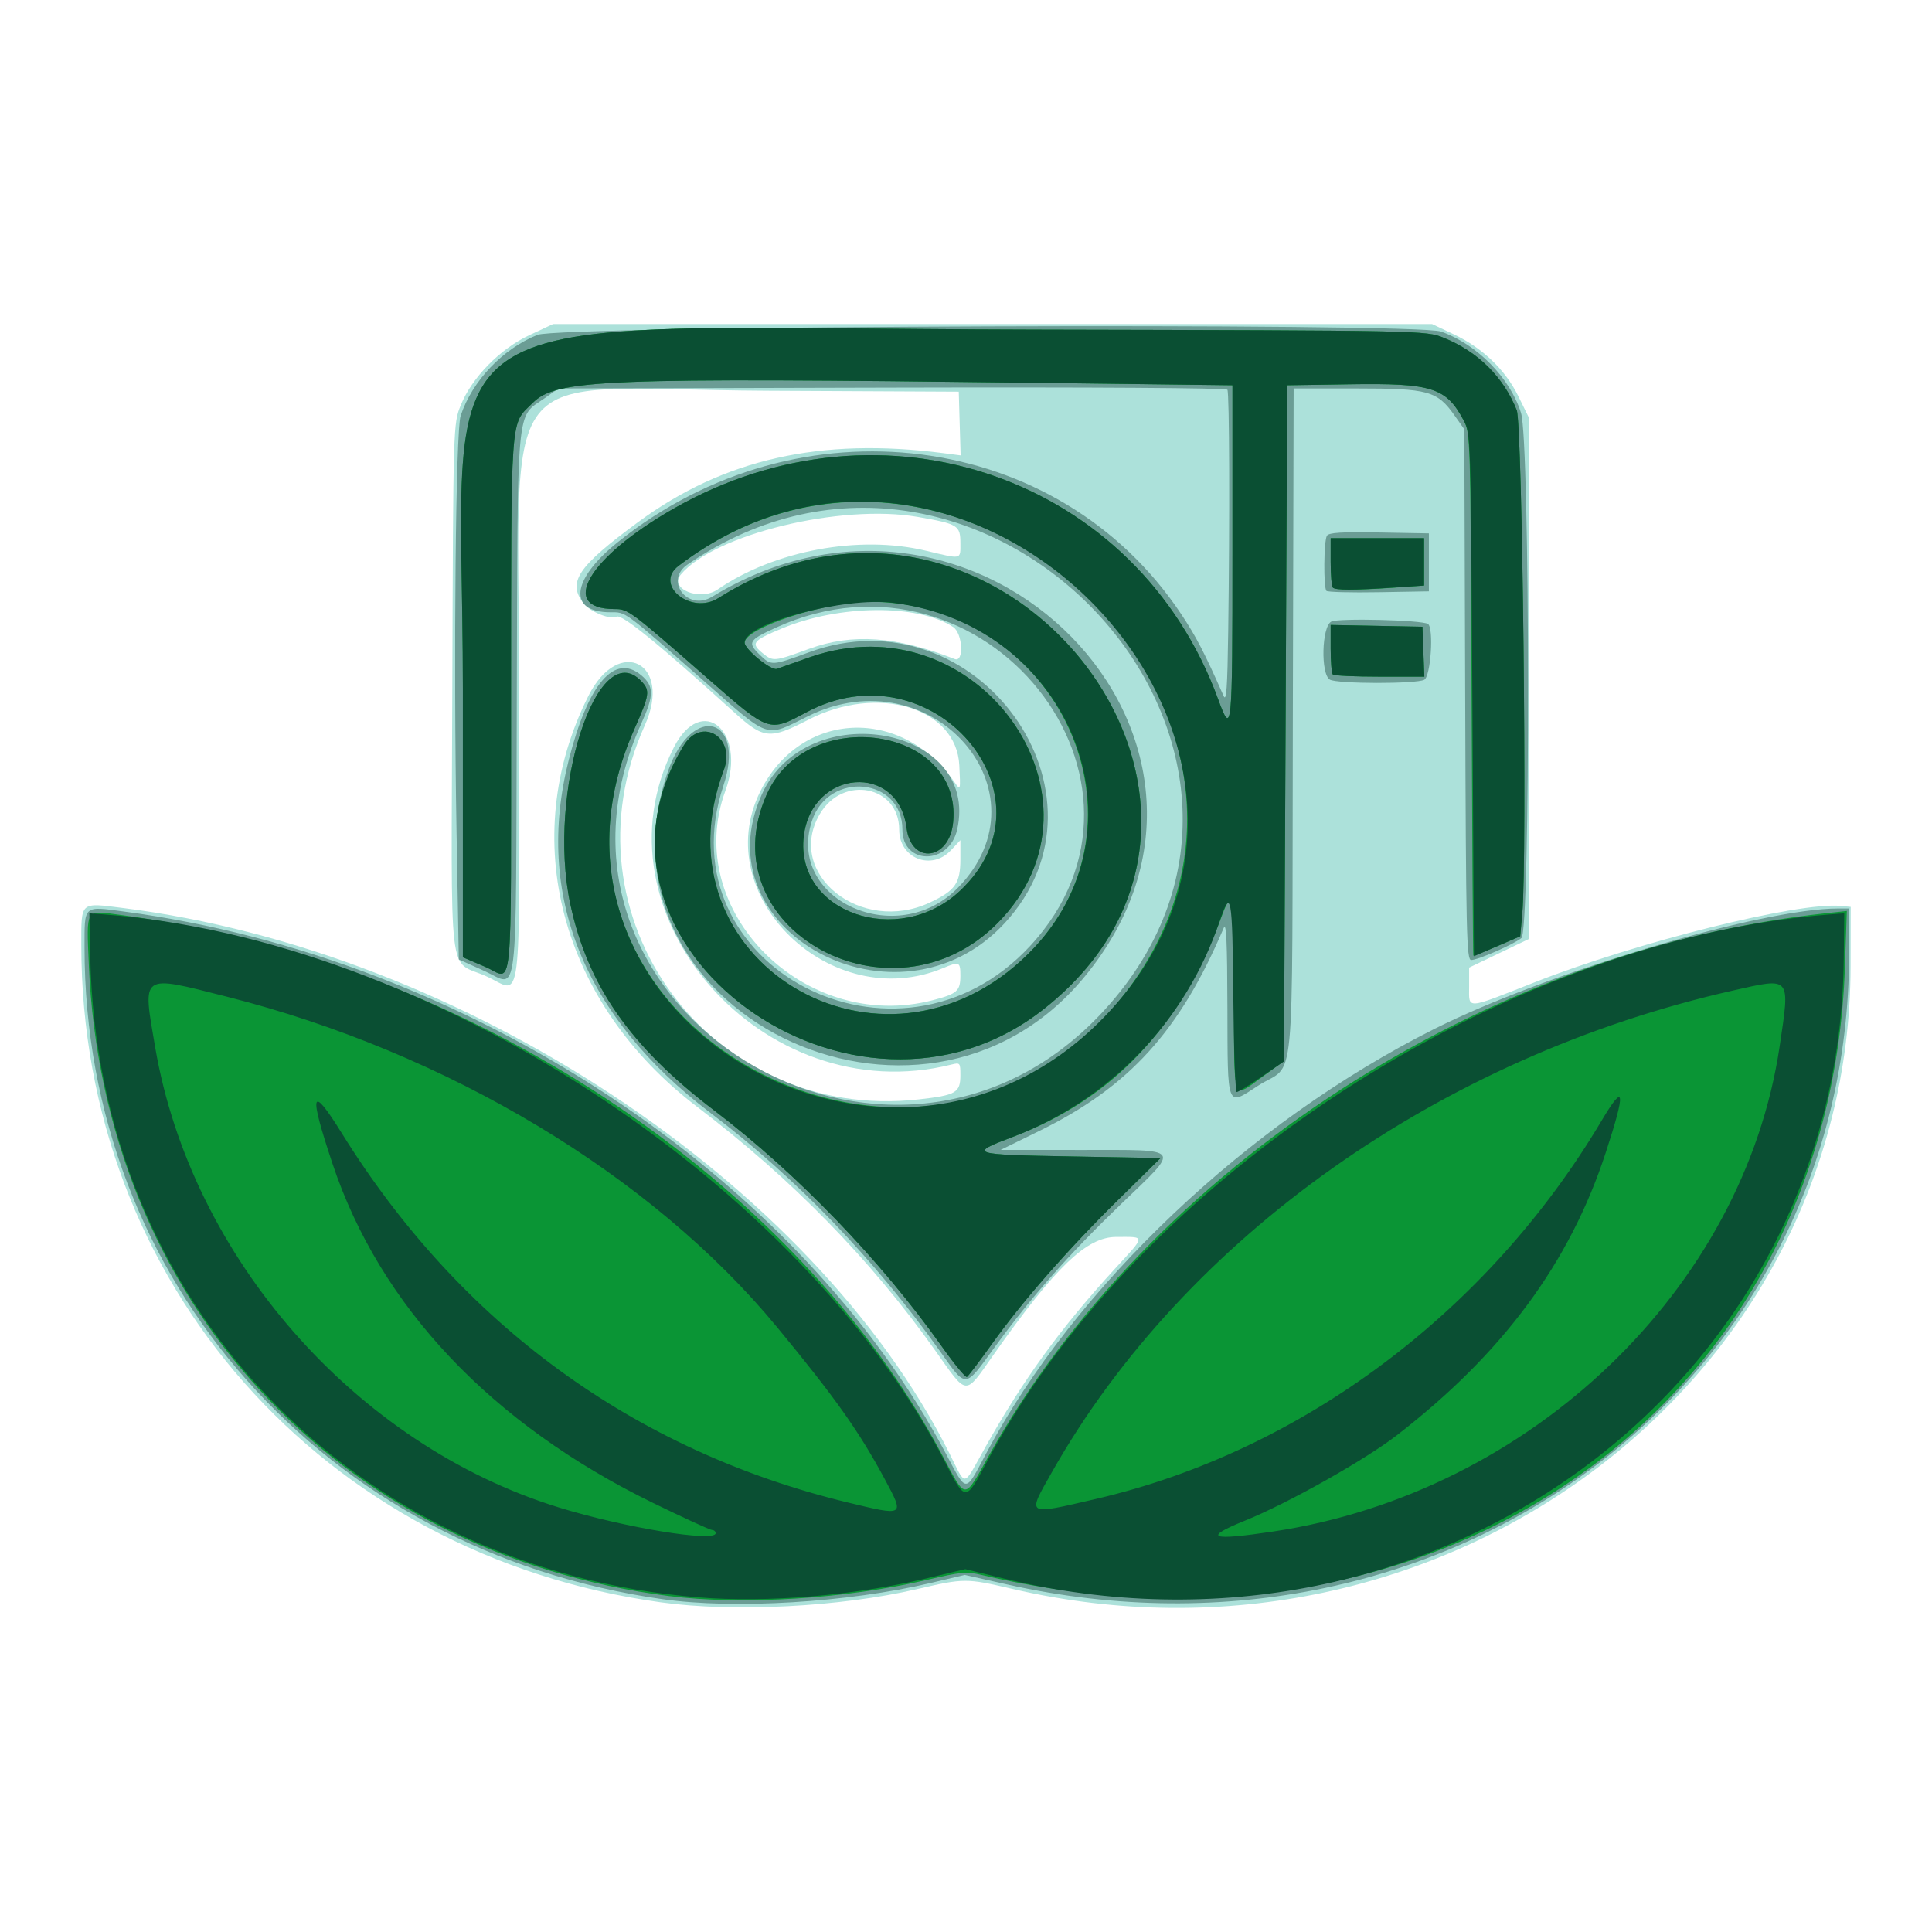
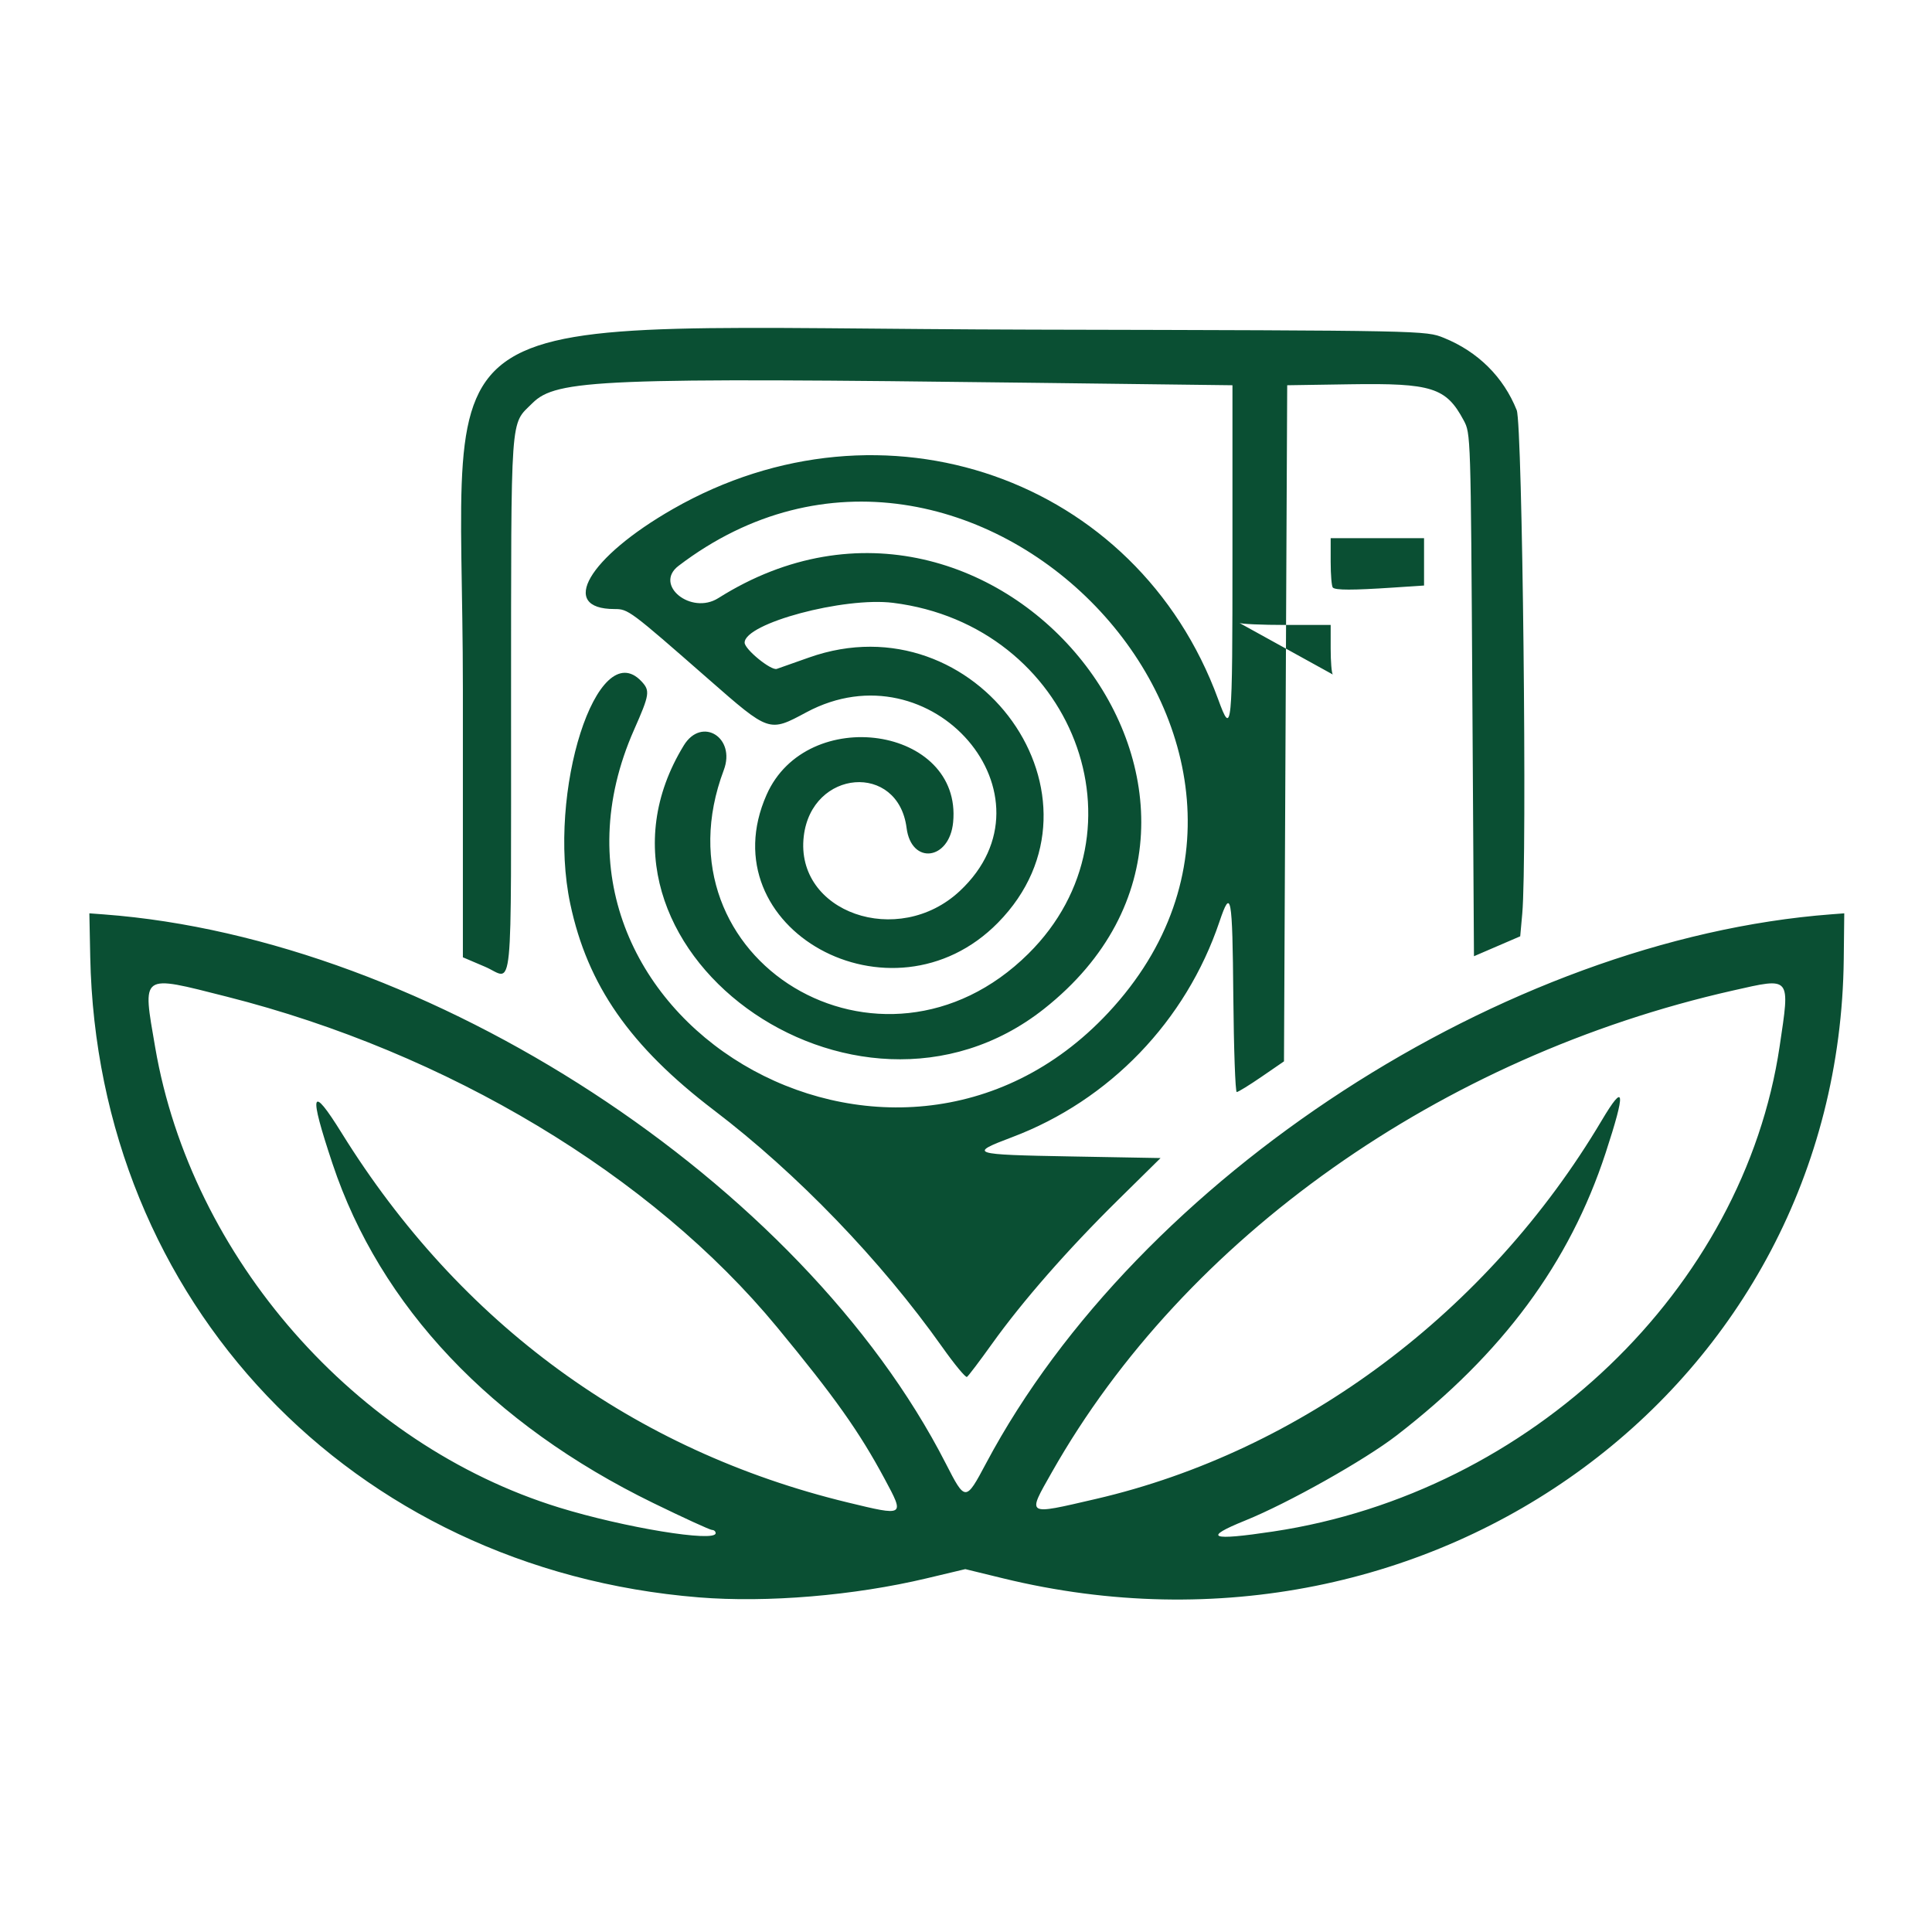
<svg xmlns="http://www.w3.org/2000/svg" version="1.1" id="svg1" width="600" height="600" viewBox="0 0 600 600">
  <defs id="defs1" />
  <g id="g1" transform="translate(-236.997,-312.5)">
    <g id="g91" transform="translate(25.249,100.643)">
-       <path style="fill:#ace1da" d="M 417,709.478 C 311.788,694.91 237,610.102 237,505.363 c 0,-13.667 -0.513,-13.21 12.937,-11.515 105.447,13.288 214.348,85.159 256.686,169.402 5.323,10.591 3.959,10.836 11.154,-2 11.788,-21.03 23.414,-37.029 40.274,-55.422 9.632,-10.507 9.606,-9.828 0.365,-9.828 -9.211,0 -18.876,9.27 -38.028,36.476 -9.217,13.093 -7.999,13.182 -18.296,-1.341 C 482.195,603.067 457.762,578.067 428.301,555.631 385.752,523.227 372.253,472.303 394.47,428 c 9.486,-18.916 26.239,-10.221 17.538,9.102 -26.708,59.315 20.177,123.381 85.027,116.184 11.629,-1.291 12.966,-2.066 12.966,-7.525 0,-3.857 -0.094,-3.971 -2.75,-3.306 -58.65,14.679 -112.556,-46.891 -86.232,-98.491 8.654,-16.964 22.804,-5.035 16.004,13.492 -13.598,37.051 24.455,75.426 64.46,65.006 7.52,-1.959 8.517,-2.847 8.517,-7.585 0,-4.351 -0.301,-4.485 -5.342,-2.379 -34.677,14.489 -72.855,-22.229 -56.877,-54.701 12.48,-25.365 43.993,-26.82 60.564,-2.798 1.687,2.445 1.716,2.325 1.327,-5.462 -0.896,-17.943 -25.307,-25.306 -46.907,-14.148 -11.936,6.166 -13.863,5.98 -22.895,-2.213 -23.738,-21.533 -35.102,-30.769 -36.67,-29.8 -1.731,1.07 -8.139,-1.483 -10.155,-4.046 -5.214,-6.628 -1.989,-11.456 16.955,-25.39 26.551,-19.529 56.594,-26.292 94.788,-21.339 l 5.288,0.686 -0.288,-9.894 L 509.5,333.5 450,333.206 c -86.888,-0.429 -76.949,-13.287 -76.978,99.575 -0.025,96.359 1.103,87.37 -10.321,82.23 -12.005,-5.402 -10.809,4.8 -10.484,-89.413 C 352.5,343.5 352.5,343.5 354.847,337.683 c 3.466,-8.589 12.169,-17.458 21.361,-21.766 L 383.5,312.5 H 520 656.5 l 6.723,3.185 c 8.96,4.244 15.995,10.982 20.035,19.188 L 686.5,341.456 V 422.478 503.5 l -9.25,4.426 -9.25,4.426 v 5.824 c 0,7.228 -1.426,7.316 20.338,-1.254 31.717,-12.49 81.911,-25.01 95.098,-23.721 L 786.5,493.5 786.465,512 c -0.244,129.97 -127.299,224.277 -260.4,193.282 -14.295,-3.329 -14.84,-3.327 -29.496,0.082 -23.836,5.544 -56.898,7.254 -79.57,4.114 z M 500.621,492.103 C 508.438,488.405 510,486.168 510,478.672 v -5.883 l -2.901,3.106 C 501.019,482.403 491,478.445 491,469.534 c 0,-13.657 -17.473,-17.114 -24.645,-4.876 -10.891,18.584 12.833,37.585 34.266,27.445 z M 463,413.364 c 13.386,-4.89 27.124,-3.929 45.25,3.165 2.952,1.155 2.483,-8.003 -0.51,-9.964 -10.931,-7.162 -35.335,-6.955 -53.126,0.452 -9.156,3.812 -9.79,4.62 -6.026,7.686 3.251,2.648 3.581,2.618 14.411,-1.339 z m -28.41,-18.426 c 17.621,-12.124 43.937,-17.021 64.739,-12.049 11.306,2.703 10.671,2.843 10.671,-2.354 0,-5.52 -0.713,-5.961 -13.153,-8.135 -23.931,-4.182 -63.301,5.393 -73.699,17.922 -3.672,4.424 6.032,8.338 11.443,4.615 z" id="path94" />
-       <path style="fill:#6b9d95" d="M 417.5,708.498 C 312.59,693.59 238.012,609.547 238.001,506.219 c -10e-4,-13.432 -0.508,-12.969 12.316,-11.262 106.543,14.178 209.583,82.169 255.229,168.413 6.547,12.37 5.817,12.377 12.457,-0.125 C 545.56,611.366 599.248,560.505 657.154,531.423 692.095,513.874 758.705,494 782.579,494 H 786 v 13.966 c 0,133.447 -124.5,226.702 -261.572,195.927 l -13.072,-2.935 -10.595,2.503 c -25.745,6.083 -60.92,8.211 -83.26,5.036 z m 86.273,-76.869 C 483.436,603.018 459.136,577.767 432.5,557.564 392.984,527.592 377.76,489.74 388.381,447.869 c 6.017,-23.721 14.219,-33.283 22.542,-26.28 3.936,3.312 3.953,6.203 0.084,14.734 -40.104,88.448 77.557,161.521 143.705,89.248 74.563,-81.466 -37.62,-201.385 -129.462,-138.39 -7.295,5.004 0.063,14.638 7.642,10.006 82.878,-50.649 176.225,44.604 115.663,118.025 -51.035,61.872 -155.409,10.109 -129.261,-64.105 7.465,-21.187 24.191,-16.541 17.115,4.754 -18.621,56.04 54.091,94.128 95.178,49.857 47.472,-51.15 -14.061,-128.39 -78.837,-98.961 -8.627,3.919 -9.028,4.644 -4.811,8.684 3.33,3.191 3.674,3.168 15.061,-1.015 52.071,-19.124 97.724,44.194 60.699,84.185 -32.988,35.631 -94.866,2.567 -75.277,-40.223 14.073,-30.74 67.771,-20.887 60.58,11.116 C 506.512,480.587 492,480.579 492,469.496 c 0,-16.198 -22.919,-18.392 -28.101,-2.69 -8.079,24.479 26.459,40.202 45.42,20.677 C 538.192,457.754 501.087,415.344 462.746,434.25 449.045,441.006 451.315,441.783 430,423.046 405.202,401.248 406.227,402 401.32,402 c -13.276,0 -12.249,-10.087 2.211,-21.71 56.261,-45.222 136.956,-34.965 175.024,22.249 4.699,7.063 7.114,11.719 13.202,25.461 0.862,1.945 1.178,-2.498 1.424,-20 0.5,-35.513 0.372,-74.088 -0.249,-75.101 -0.344,-0.562 -41.349,-0.823 -104.164,-0.663 L 385.172,332.5 l -4.247,3 c -9.002,6.359 -8.389,-0.379 -8.692,95.467 -0.301,95.236 0.662,87.262 -9.953,82.478 l -8.048,-3.627 -0.71,-40.159 c -0.945,-53.501 -0.243,-124.056 1.282,-128.673 3.566,-10.8 13.021,-20.761 23.853,-25.129 7.106,-2.866 272.657,-3.839 280.598,-1.028 11.25,3.982 21.464,14.378 24.865,25.307 2.812,9.037 2.934,160.665 0.131,163.031 C 681.996,505.069 670.737,510 668.647,510 c -1.455,0 -1.628,-7.596 -1.875,-82.414 L 666.5,345.171 l -3,-4.247 C 658.067,333.234 655.41,332.5 633,332.5 h -19.5 l -0.255,103.941 c -0.292,119.091 1.086,104.851 -10.9,112.66 -9.728,6.338 -9.334,7.354 -9.413,-24.319 -0.05,-20.231 -0.343,-26.635 -1.132,-24.781 -13.66,32.1 -29.357,49.381 -57.301,63.084 l -12,5.885 25.281,0.016 c 31.594,0.02 30.759,-1.132 12.156,16.772 -16.157,15.549 -27.873,28.819 -39.286,44.494 -9.457,12.989 -8.672,12.925 -16.878,1.379 z M 624.75,422.92 c -2.903,-1.691 -2.545,-16.424 0.438,-18.02 2.115,-1.132 28.021,-0.507 30.013,0.725 1.879,1.161 0.891,16.256 -1.135,17.341 -2.491,1.333 -27.014,1.296 -29.316,-0.045 z m -1.059,-27.562 c -0.966,-0.966 -0.838,-15.578 0.15,-17.135 0.613,-0.966 4.565,-1.21 16.235,-1 L 655.5,377.5 v 9 9 l -15.559,0.274 c -8.557,0.151 -15.87,-0.037 -16.25,-0.417 z" id="path93" />
-       <path style="fill:#0a9535" d="m 419.498,707.52 c -103.177,-13.172 -175.858,-92.288 -180.169,-196.119 -0.735,-17.707 -1.263,-16.887 9.906,-15.402 107.034,14.226 209.469,81.62 255.216,167.911 7.419,13.995 6.585,13.99 14.344,0.09 C 568.827,574.368 673.018,506.855 778.898,495.458 l 6.398,-0.689 -0.587,17.365 c -4.61,136.337 -126.547,222.152 -268.271,188.8 -4.517,-1.063 -6.29,-0.902 -16.5,1.495 -25.443,5.975 -57.58,8.008 -80.441,5.09 z m 84.892,-77.296 c -19.05,-26.902 -45.031,-53.865 -70.843,-73.521 -26.143,-19.907 -39.347,-38.864 -44.706,-64.186 -7.326,-34.614 8.383,-83.682 22.112,-69.069 2.74,2.916 2.564,4.068 -2.292,15.051 -40.875,92.449 90.973,162.788 152.769,81.5 65.461,-86.108 -52.421,-198.415 -138.972,-132.4 -7.742,5.905 3.917,15.345 12.366,10.011 86.643,-54.695 181.07,64.341 101.177,127.544 -58.975,46.655 -149.866,-19.793 -111.892,-81.802 5.546,-9.057 16.233,-2.478 12.421,7.646 -22.247,59.089 49.092,102.113 94.586,57.044 40.78,-40.399 9.513,-109.283 -49.615,-109.306 -13.652,-0.005 -38.5,8.189 -38.5,12.697 0,2.067 8.214,8.766 9.992,8.149 0.829,-0.287 5.333,-1.877 10.008,-3.532 52.198,-18.48 96.577,43.843 58.658,82.376 -32.963,33.497 -90.225,1.811 -71.839,-39.753 12.524,-28.312 60.792,-21.203 57.934,8.533 -1.139,11.854 -12.979,13.313 -14.455,1.782 -2.614,-20.42 -29.466,-18.264 -31.933,2.563 -2.801,23.651 29.318,34.917 48.471,17.002 31.56,-29.521 -8.696,-76.381 -47.664,-55.484 C 450.541,439.309 450.735,439.375 431.752,422.75 407.282,401.319 406.854,401 402.581,401 c -17.498,0 -8.141,-16.015 18.15,-31.065 C 485.932,332.612 564.851,360.142 590.048,429 594.342,440.735 594.5,439.133 594.5,383.75 V 331.5 l -61,-0.754 c -135.106,-1.671 -148.983,-1.109 -156.423,6.331 -6.962,6.962 -6.573,1.451 -6.615,93.628 -0.043,94.417 0.869,85.205 -8.065,81.393 L 355.5,509.156 V 425.828 C 355.5,301.301 335.675,313.785 532.727,314.227 654.5,314.5 654.5,314.5 660.153,316.785 c 10.576,4.276 18.528,12.168 22.626,22.454 1.786,4.483 3.269,139.159 1.722,156.329 l -0.637,7.068 -7.182,3.095 c -3.95,1.702 -7.275,3.003 -7.39,2.891 -0.115,-0.112 -0.36,-36.636 -0.545,-81.163 -0.336,-80.707 -0.344,-80.971 -2.498,-85.083 C 660.933,332.231 656.436,330.805 631,331.198 L 611.5,331.5 611,436.432 610.5,541.364 604,546.109 c -9.688,7.073 -9,8.949 -9,-24.55 0,-30.365 -0.522,-34.131 -3.578,-25.815 -12.818,34.877 -34.093,57.472 -65.155,69.197 -13.923,5.255 -13.199,5.498 18.068,6.06 l 27.835,0.5 -13.187,13 c -15.707,15.485 -29.643,31.394 -39.197,44.749 -3.836,5.362 -7.32,9.963 -7.743,10.224 -0.423,0.261 -3.868,-3.9 -7.655,-9.249 z M 625.667,421.333 C 625.3,420.967 625,417.354 625,413.306 v -7.361 l 14.25,0.277 14.25,0.277 0.292,7.75 0.292,7.75 h -13.875 c -7.631,0 -14.175,-0.3 -14.542,-0.667 z m 0,-27 C 625.3,393.967 625,390.367 625,386.333 V 379 h 14.5 14.5 v 7.35 7.35 l -9.154,0.65 c -11.713,0.831 -18.337,0.826 -19.18,-0.017 z" id="path92" />
-       <path style="fill:#0a4f33" d="M 428.765,707.935 C 320.959,699.213 241.932,616.029 239.772,509 L 239.5,495.5 l 4.5,0.335 c 100.731,7.506 216.819,83.204 261.45,170.484 6.094,11.918 6.182,11.917 12.558,-0.069 C 565.293,577.372 679.038,503.512 780.5,495.804 l 4,-0.304 -0.158,14.204 C 782.869,642.078 657.147,734.684 523.25,702.022 l -11.719,-2.859 -12.016,2.86 c -22.545,5.366 -49.576,7.625 -70.75,5.912 z M 434,688 c 0,-0.55 -0.502,-1 -1.117,-1 -0.614,0 -8.827,-3.761 -18.25,-8.358 -50.265,-24.519 -84.836,-61.08 -99.605,-105.339 -7.484,-22.429 -6.726,-24.971 2.847,-9.548 36.755,59.214 90.769,98.644 157.125,114.701 17.774,4.301 17.73,4.328 11.522,-7.234 C 478.599,656.464 471.028,645.783 453.054,624 414.108,576.803 350.664,538.7 282.179,521.38 c -27.036,-6.837 -26.212,-7.422 -22.232,15.77 11.196,65.246 62.215,123.378 125.389,142.87 C 405.6,686.273 434,690.929 434,688 Z m 173.185,-0.528 c 79.984,-12.013 146.062,-75.339 157.252,-150.703 3.252,-21.903 3.672,-21.401 -14.482,-17.303 -90.764,20.489 -170.274,76.715 -211.535,149.589 -7.746,13.68 -8.231,13.383 13.58,8.333 63.969,-14.81 121.845,-58.096 157.162,-117.544 7.205,-12.128 7.555,-9.252 1.224,10.074 -11.205,34.206 -31.997,62.311 -64.886,87.71 -9.961,7.692 -33.736,21.059 -47,26.423 -13.398,5.419 -10.973,6.375 8.685,3.422 z M 504.389,630.224 c -19.05,-26.902 -45.031,-53.865 -70.843,-73.521 -26.143,-19.907 -39.347,-38.864 -44.706,-64.186 -7.326,-34.614 8.383,-83.682 22.112,-69.069 2.74,2.916 2.564,4.068 -2.292,15.051 -39.073,88.373 80.286,159.593 147.266,87.872 C 633.085,443.751 512.803,318.69 422.458,387.6 c -7.742,5.905 3.917,15.345 12.366,10.011 86.643,-54.695 181.07,64.341 101.177,127.544 -58.975,46.655 -149.866,-19.793 -111.892,-81.802 5.546,-9.057 16.233,-2.478 12.421,7.646 -22.247,59.089 49.092,102.113 94.586,57.044 C 569.56,469.959 544.935,406.064 489.118,399.075 473.855,397.164 443,405.433 443,411.435 c 0,2.067 8.214,8.766 9.992,8.149 0.829,-0.287 5.333,-1.877 10.008,-3.532 52.187,-18.476 96.569,43.851 58.658,82.376 -32.963,33.497 -90.225,1.811 -71.839,-39.753 12.524,-28.312 60.792,-21.203 57.934,8.533 -1.139,11.854 -12.979,13.313 -14.455,1.782 -2.614,-20.42 -29.466,-18.264 -31.933,2.563 -2.801,23.651 29.318,34.917 48.471,17.002 31.557,-29.518 -8.699,-76.379 -47.664,-55.484 C 450.541,439.309 450.735,439.375 431.752,422.75 407.282,401.319 406.854,401 402.581,401 c -17.498,0 -8.141,-16.015 18.15,-31.065 C 485.932,332.612 564.851,360.142 590.048,429 594.342,440.735 594.5,439.133 594.5,383.75 V 331.5 l -61,-0.754 c -135.106,-1.671 -148.983,-1.109 -156.423,6.331 -6.962,6.962 -6.573,1.451 -6.615,93.628 -0.043,94.417 0.869,85.205 -8.065,81.393 L 355.5,509.156 V 425.828 C 355.5,301.301 335.675,313.785 532.727,314.227 654.5,314.5 654.5,314.5 660.153,316.785 c 10.576,4.276 18.528,12.168 22.626,22.454 1.786,4.483 3.269,139.159 1.722,156.329 l -0.637,7.068 -7.182,3.093 L 669.5,508.822 669,427.661 C 668.5,346.5 668.5,346.5 666.294,342.376 660.854,332.207 656.427,330.805 631,331.198 L 611.5,331.5 611,436.487 l -0.5,104.987 -6.935,4.763 C 599.751,548.856 596.27,551 595.83,551 c -0.44,0 -0.919,-13.387 -1.065,-29.75 -0.281,-31.536 -0.706,-33.822 -4.305,-23.152 -10.401,30.834 -34.133,55.496 -64.393,66.918 -13.7,5.171 -12.93,5.424 18.269,5.984 l 27.835,0.5 -13.187,13 c -15.707,15.485 -29.643,31.394 -39.197,44.749 -3.836,5.362 -7.32,9.963 -7.743,10.224 -0.423,0.261 -3.868,-3.9 -7.655,-9.249 z M 625.667,421.333 C 625.3,420.967 625,417.354 625,413.306 v -7.361 l 14.25,0.277 14.25,0.277 0.292,7.75 0.292,7.75 h -13.875 c -7.631,0 -14.175,-0.3 -14.542,-0.667 z m 0,-27 C 625.3,393.967 625,390.367 625,386.333 V 379 h 14.5 14.5 v 7.349 7.349 l -9.75,0.646 c -12.486,0.827 -17.749,0.824 -18.583,-0.011 z" id="path91" />
+       <path style="fill:#0a4f33" d="M 428.765,707.935 C 320.959,699.213 241.932,616.029 239.772,509 L 239.5,495.5 l 4.5,0.335 c 100.731,7.506 216.819,83.204 261.45,170.484 6.094,11.918 6.182,11.917 12.558,-0.069 C 565.293,577.372 679.038,503.512 780.5,495.804 l 4,-0.304 -0.158,14.204 C 782.869,642.078 657.147,734.684 523.25,702.022 l -11.719,-2.859 -12.016,2.86 c -22.545,5.366 -49.576,7.625 -70.75,5.912 z M 434,688 c 0,-0.55 -0.502,-1 -1.117,-1 -0.614,0 -8.827,-3.761 -18.25,-8.358 -50.265,-24.519 -84.836,-61.08 -99.605,-105.339 -7.484,-22.429 -6.726,-24.971 2.847,-9.548 36.755,59.214 90.769,98.644 157.125,114.701 17.774,4.301 17.73,4.328 11.522,-7.234 C 478.599,656.464 471.028,645.783 453.054,624 414.108,576.803 350.664,538.7 282.179,521.38 c -27.036,-6.837 -26.212,-7.422 -22.232,15.77 11.196,65.246 62.215,123.378 125.389,142.87 C 405.6,686.273 434,690.929 434,688 Z m 173.185,-0.528 c 79.984,-12.013 146.062,-75.339 157.252,-150.703 3.252,-21.903 3.672,-21.401 -14.482,-17.303 -90.764,20.489 -170.274,76.715 -211.535,149.589 -7.746,13.68 -8.231,13.383 13.58,8.333 63.969,-14.81 121.845,-58.096 157.162,-117.544 7.205,-12.128 7.555,-9.252 1.224,10.074 -11.205,34.206 -31.997,62.311 -64.886,87.71 -9.961,7.692 -33.736,21.059 -47,26.423 -13.398,5.419 -10.973,6.375 8.685,3.422 z M 504.389,630.224 c -19.05,-26.902 -45.031,-53.865 -70.843,-73.521 -26.143,-19.907 -39.347,-38.864 -44.706,-64.186 -7.326,-34.614 8.383,-83.682 22.112,-69.069 2.74,2.916 2.564,4.068 -2.292,15.051 -39.073,88.373 80.286,159.593 147.266,87.872 C 633.085,443.751 512.803,318.69 422.458,387.6 c -7.742,5.905 3.917,15.345 12.366,10.011 86.643,-54.695 181.07,64.341 101.177,127.544 -58.975,46.655 -149.866,-19.793 -111.892,-81.802 5.546,-9.057 16.233,-2.478 12.421,7.646 -22.247,59.089 49.092,102.113 94.586,57.044 C 569.56,469.959 544.935,406.064 489.118,399.075 473.855,397.164 443,405.433 443,411.435 c 0,2.067 8.214,8.766 9.992,8.149 0.829,-0.287 5.333,-1.877 10.008,-3.532 52.187,-18.476 96.569,43.851 58.658,82.376 -32.963,33.497 -90.225,1.811 -71.839,-39.753 12.524,-28.312 60.792,-21.203 57.934,8.533 -1.139,11.854 -12.979,13.313 -14.455,1.782 -2.614,-20.42 -29.466,-18.264 -31.933,2.563 -2.801,23.651 29.318,34.917 48.471,17.002 31.557,-29.518 -8.699,-76.379 -47.664,-55.484 C 450.541,439.309 450.735,439.375 431.752,422.75 407.282,401.319 406.854,401 402.581,401 c -17.498,0 -8.141,-16.015 18.15,-31.065 C 485.932,332.612 564.851,360.142 590.048,429 594.342,440.735 594.5,439.133 594.5,383.75 V 331.5 l -61,-0.754 c -135.106,-1.671 -148.983,-1.109 -156.423,6.331 -6.962,6.962 -6.573,1.451 -6.615,93.628 -0.043,94.417 0.869,85.205 -8.065,81.393 L 355.5,509.156 V 425.828 C 355.5,301.301 335.675,313.785 532.727,314.227 654.5,314.5 654.5,314.5 660.153,316.785 c 10.576,4.276 18.528,12.168 22.626,22.454 1.786,4.483 3.269,139.159 1.722,156.329 l -0.637,7.068 -7.182,3.093 L 669.5,508.822 669,427.661 C 668.5,346.5 668.5,346.5 666.294,342.376 660.854,332.207 656.427,330.805 631,331.198 L 611.5,331.5 611,436.487 l -0.5,104.987 -6.935,4.763 C 599.751,548.856 596.27,551 595.83,551 c -0.44,0 -0.919,-13.387 -1.065,-29.75 -0.281,-31.536 -0.706,-33.822 -4.305,-23.152 -10.401,30.834 -34.133,55.496 -64.393,66.918 -13.7,5.171 -12.93,5.424 18.269,5.984 l 27.835,0.5 -13.187,13 c -15.707,15.485 -29.643,31.394 -39.197,44.749 -3.836,5.362 -7.32,9.963 -7.743,10.224 -0.423,0.261 -3.868,-3.9 -7.655,-9.249 z M 625.667,421.333 C 625.3,420.967 625,417.354 625,413.306 v -7.361 h -13.875 c -7.631,0 -14.175,-0.3 -14.542,-0.667 z m 0,-27 C 625.3,393.967 625,390.367 625,386.333 V 379 h 14.5 14.5 v 7.349 7.349 l -9.75,0.646 c -12.486,0.827 -17.749,0.824 -18.583,-0.011 z" id="path91" />
    </g>
  </g>
</svg>